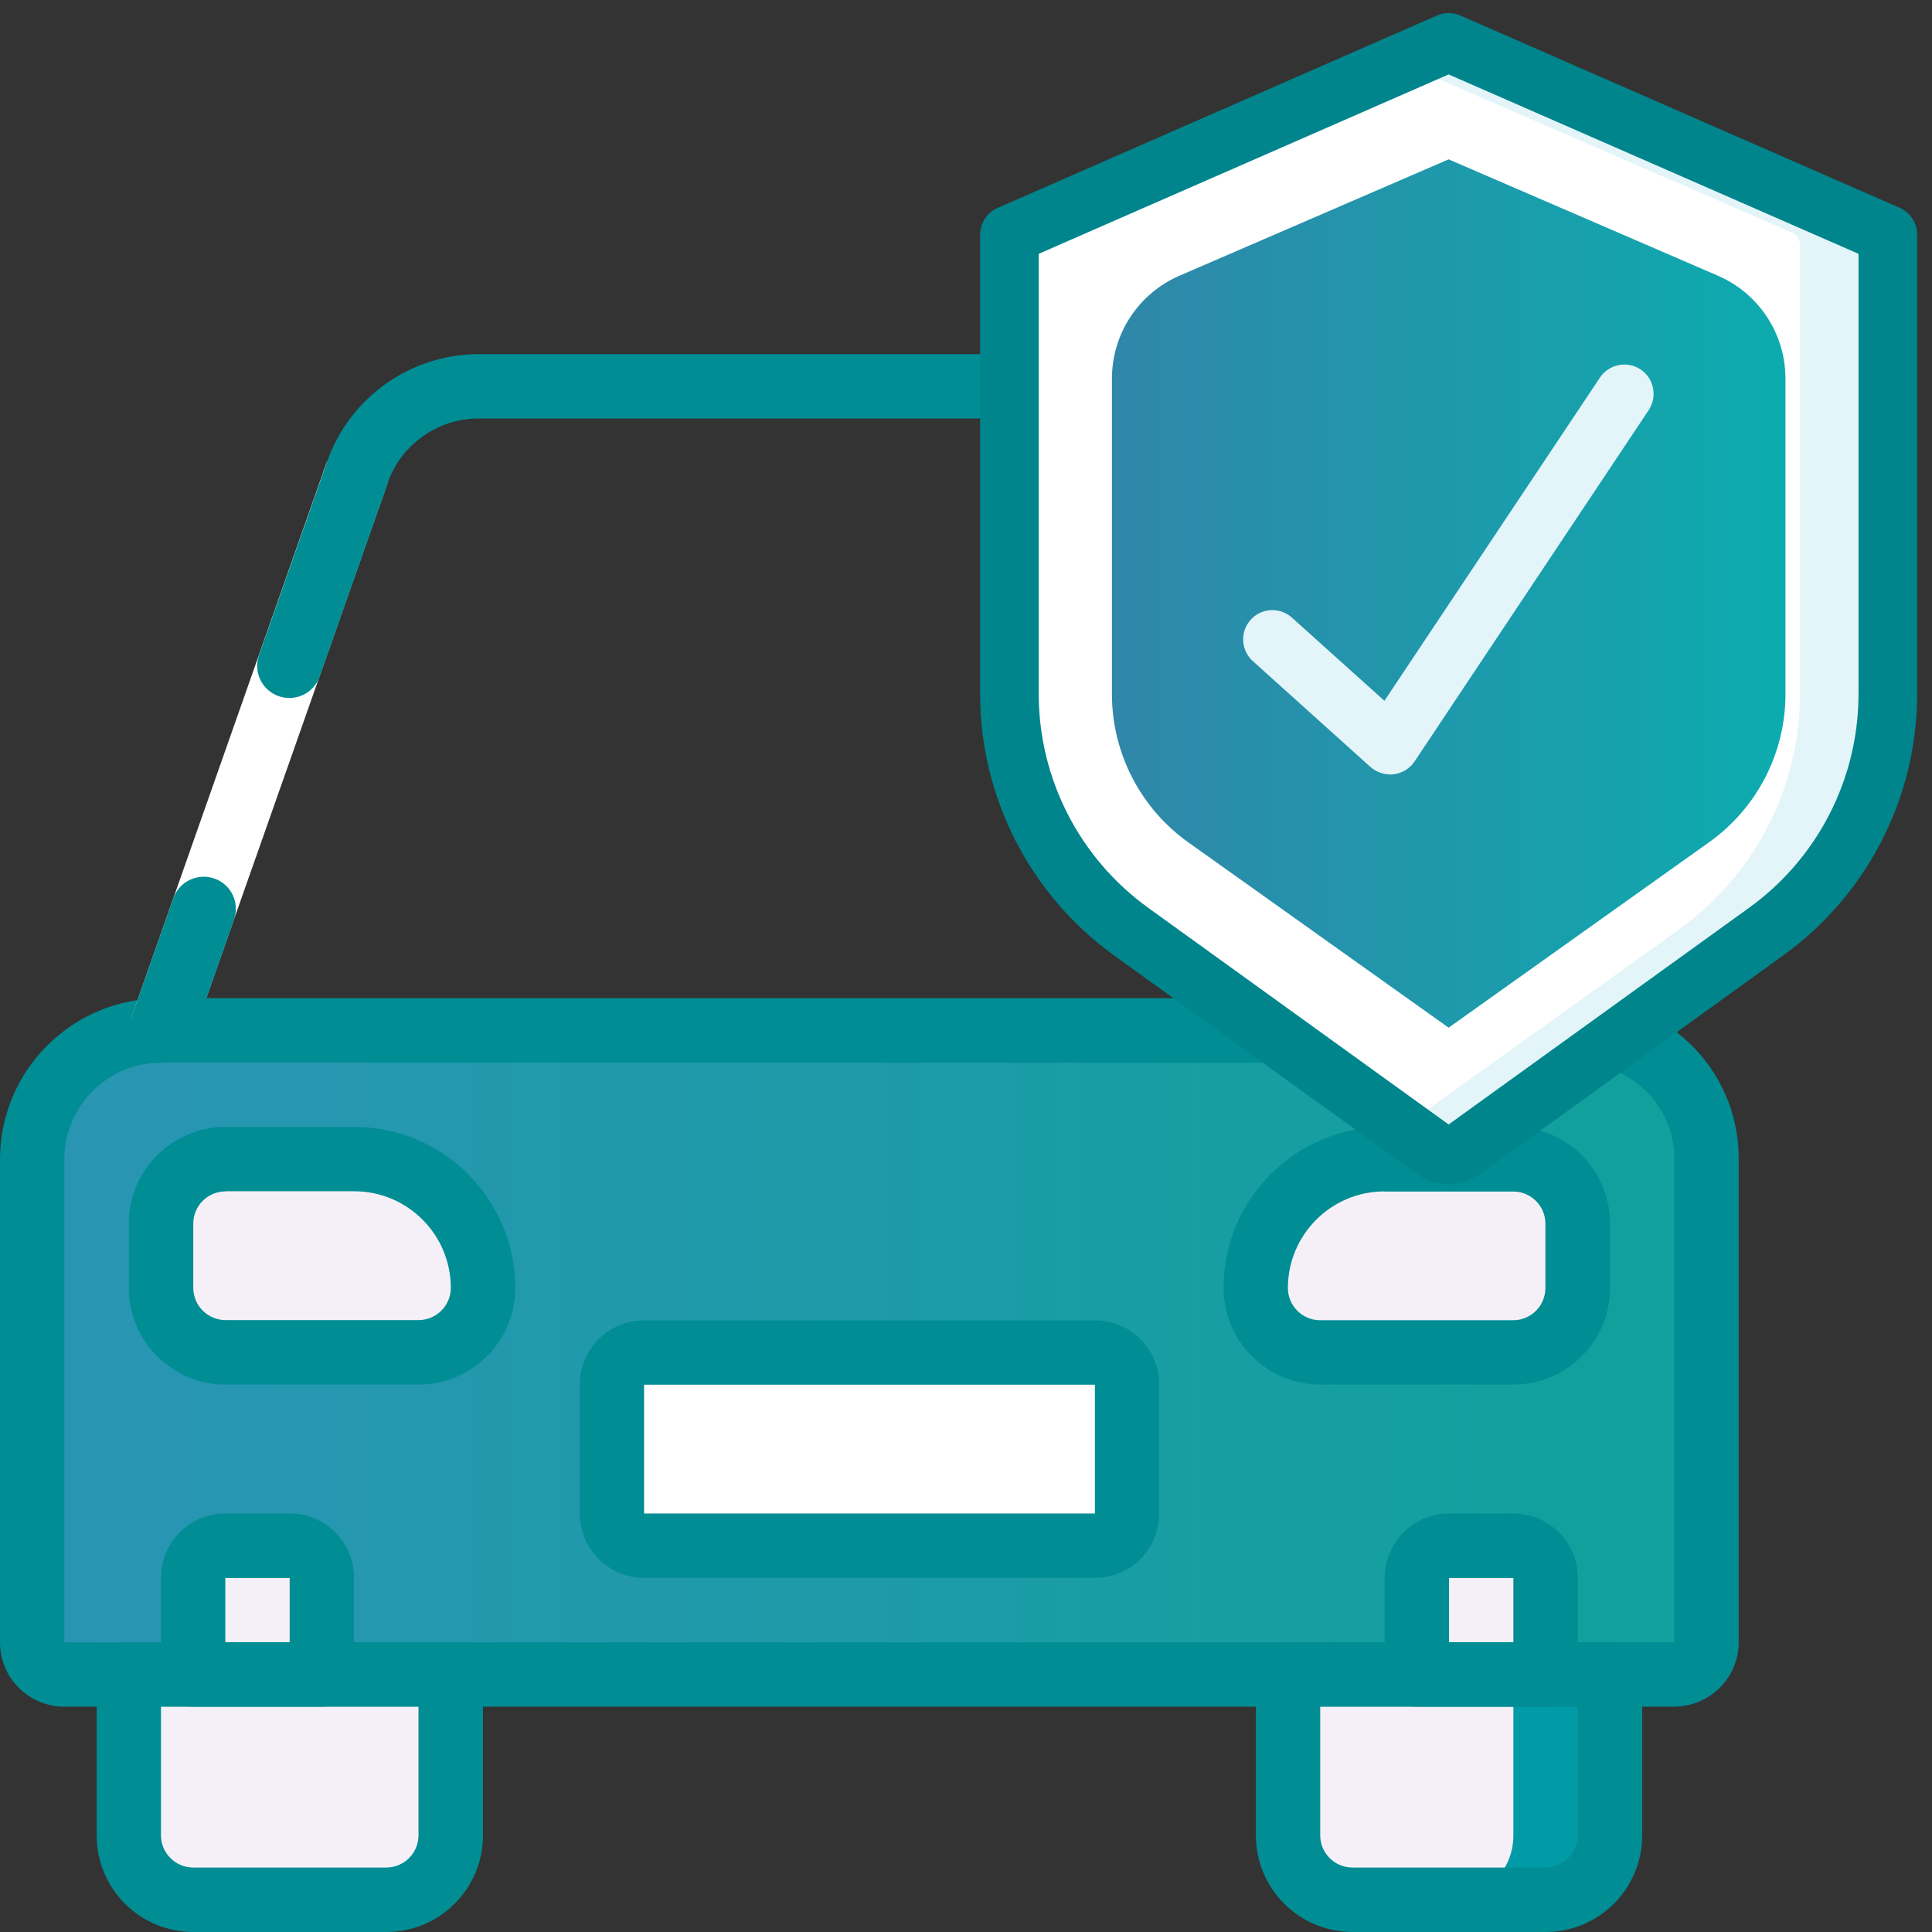
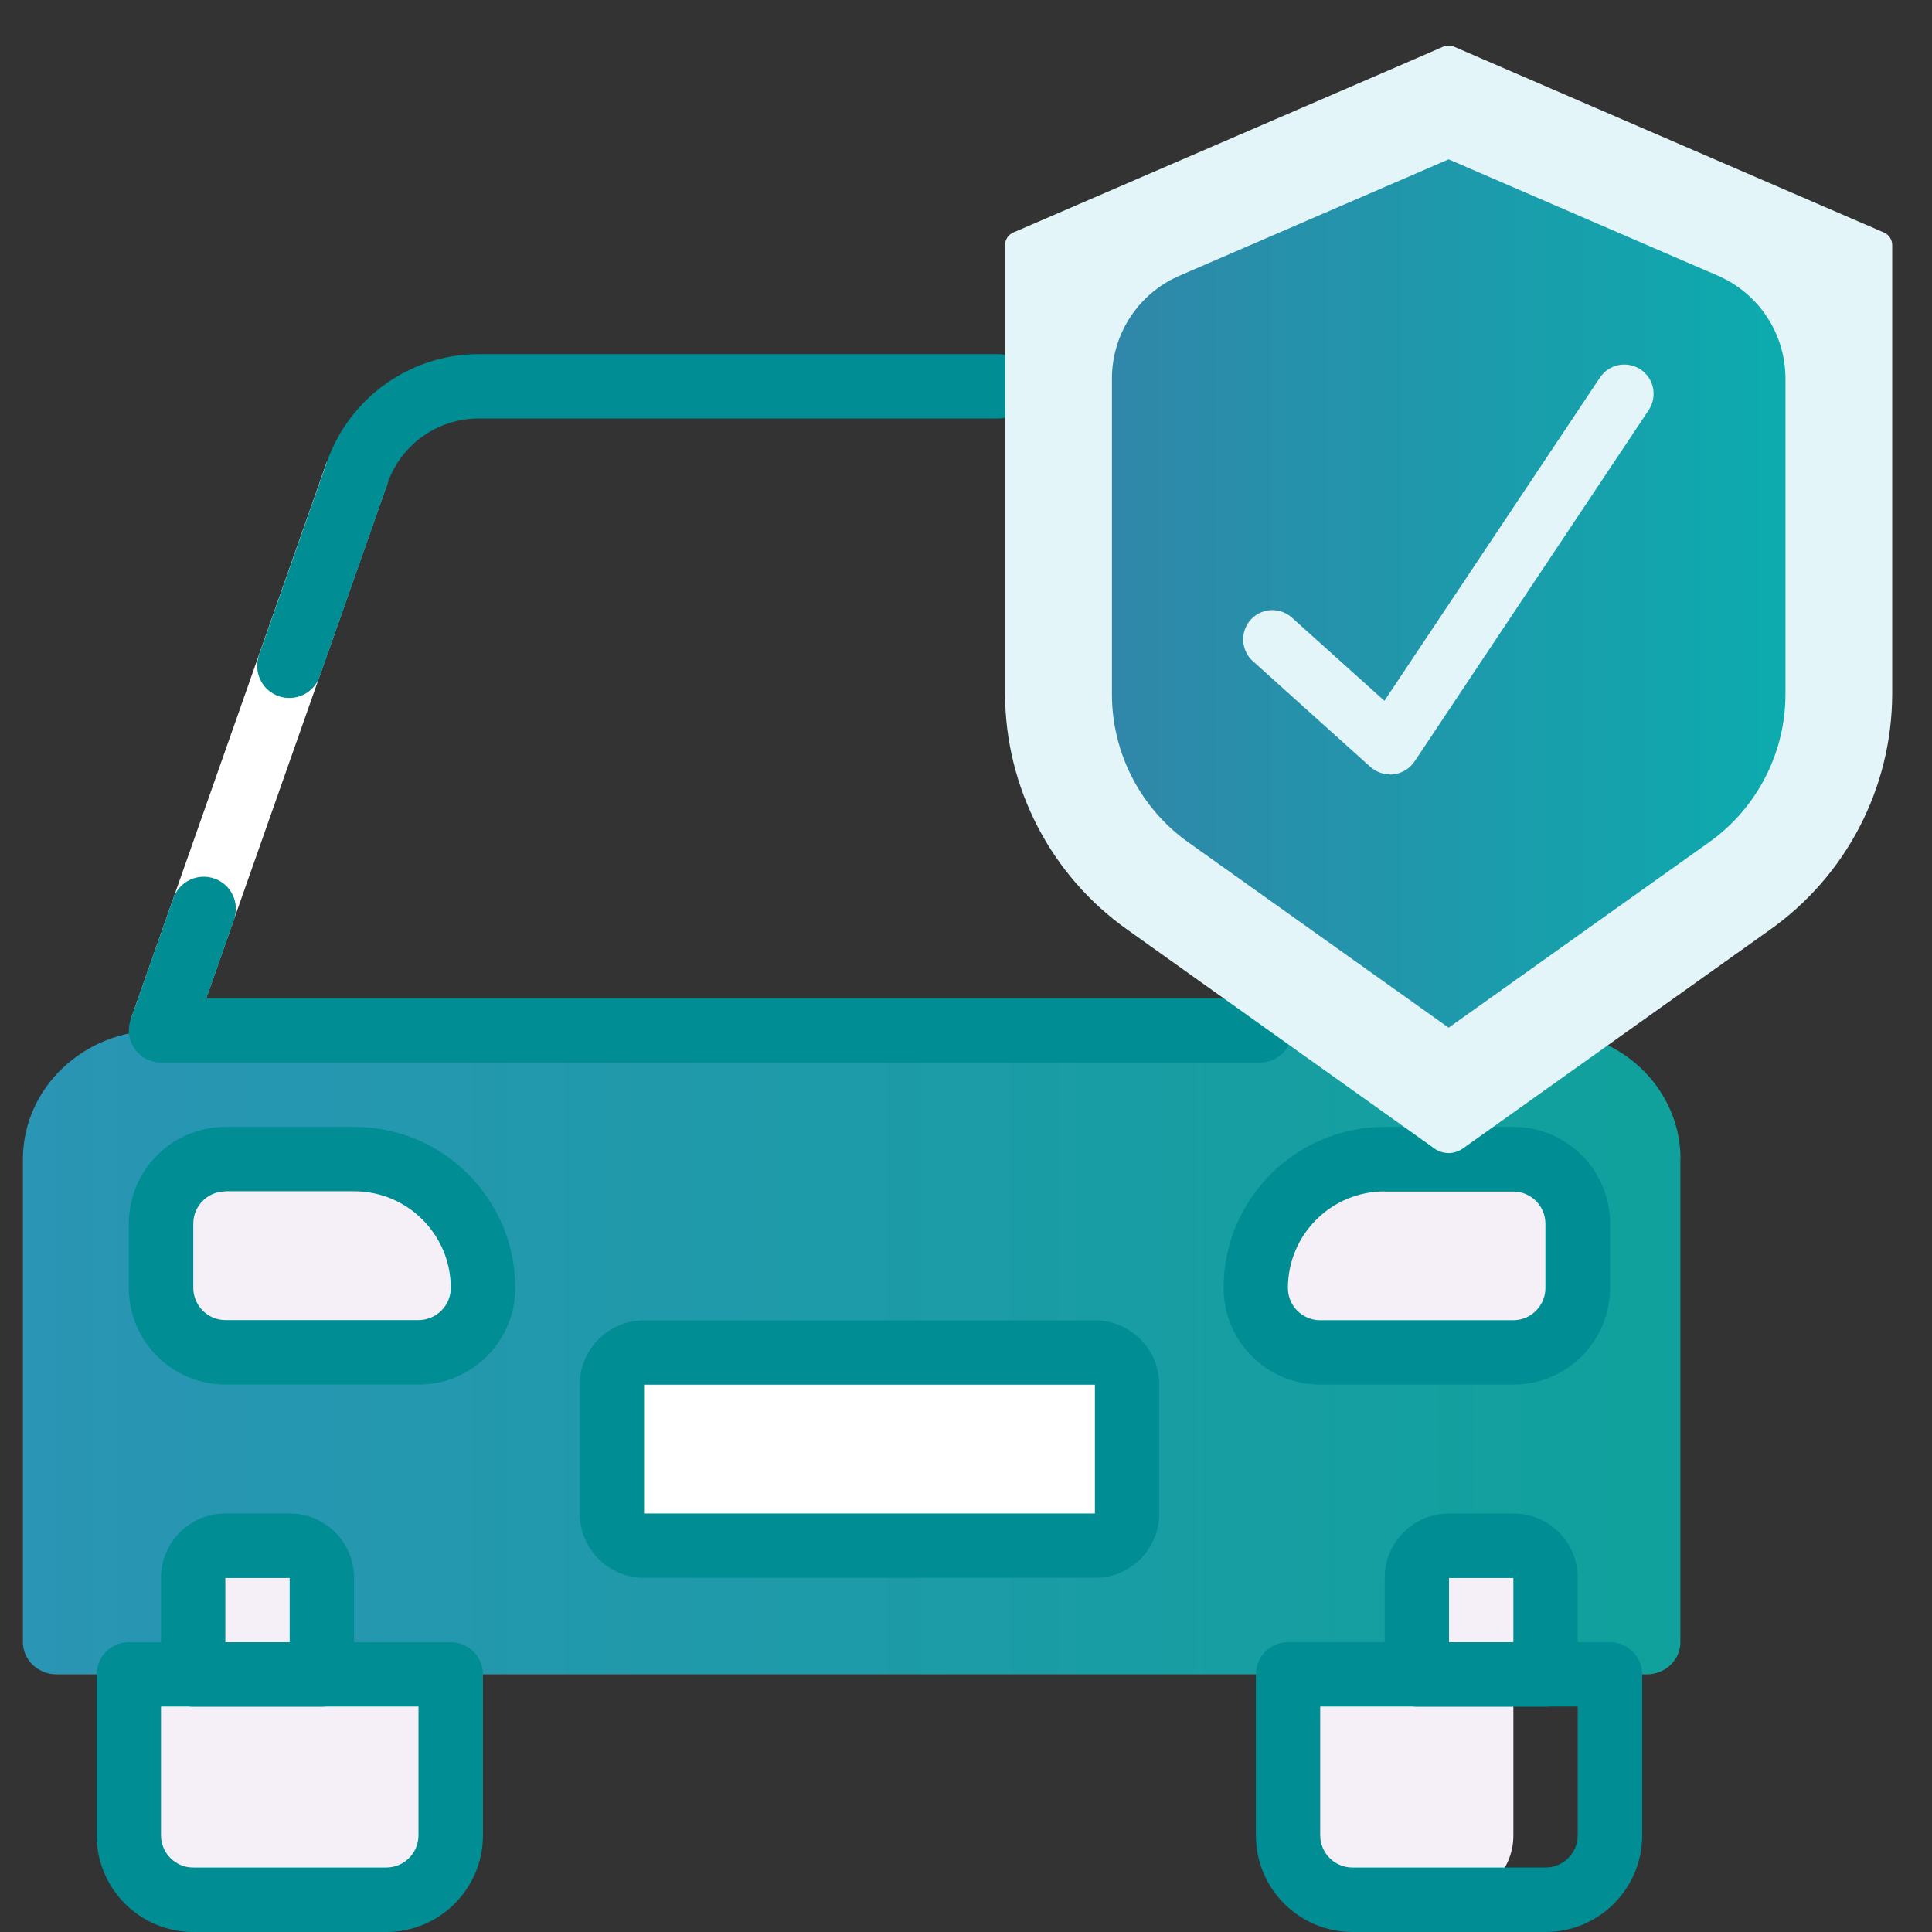
<svg xmlns="http://www.w3.org/2000/svg" id="Layer_2" data-name="Layer 2" viewBox="0 0 141.73 141.73">
  <rect x="0" y="0" width="141.73" height="141.73" fill="#333333" stroke="none" />
  <defs>
    <style>      .cls-1 {        fill: url(#linear-gradient-2);      }      .cls-2 {        fill: #fff;      }      .cls-3 {        fill: #e3f5f9;      }      .cls-4 {        clip-path: url(#clippath-2);      }      .cls-5 {        fill: #faf2f6;      }      .cls-6 {        clip-path: url(#clippath-1);      }      .cls-7 {        fill: #f5f0f8;      }      .cls-8, .cls-9 {        fill: none;      }      .cls-9 {        clip-path: url(#clippath);      }      .cls-10 {        fill: #008d94;      }      .cls-11 {        fill: #009ba6;      }      .cls-12 {        fill: url(#linear-gradient);      }      .cls-13 {        fill: #00858c;      }    </style>
    <clipPath id="clippath">
      <path class="cls-8" d="m115.75,75.59H11.81l14.41-40.94c1.33-3.78,4.9-6.3,8.91-6.31h45.19l35.43,47.24Z" />
    </clipPath>
    <clipPath id="clippath-1">
      <rect class="cls-9" width="141.73" height="141.73" />
    </clipPath>
    <clipPath id="clippath-2">
      <rect class="cls-8" x="11.78" y="28.35" width="104" height="47.3" />
    </clipPath>
    <linearGradient id="linear-gradient" x1="1.68" y1="99.21" x2="123.27" y2="99.21" gradientUnits="userSpaceOnUse">
      <stop offset="0" stop-color="#2a95b4" />
      <stop offset="1" stop-color="#10a19c" />
    </linearGradient>
    <linearGradient id="linear-gradient-2" x1="81.57" y1="43.55" x2="130.97" y2="43.55" gradientUnits="userSpaceOnUse">
      <stop offset="0" stop-color="#3087a9" />
      <stop offset="1" stop-color="#0cabae" />
    </linearGradient>
  </defs>
  <g id="Layer_1-2" data-name="Layer 1">
    <g>
      <g>
        <g class="cls-6">
          <g class="cls-4">
            <g>
-               <path class="cls-5" d="m57.61,28.33c-.19.22-.37.46-.58.66-14.93,14.92-29.87,29.84-44.8,44.76-.21.21-.44.39-.66.58v1.42c2.19,0,4.37,0,6.56,0,.25-.28.49-.58.76-.85,15.25-15.24,30.5-30.48,45.75-45.71.27-.27.52-.56.77-.85-2.6,0-5.21,0-7.81,0Z" />
+               <path class="cls-5" d="m57.61,28.33c-.19.22-.37.46-.58.66-14.93,14.92-29.87,29.84-44.8,44.76-.21.21-.44.39-.66.58v1.42c2.19,0,4.37,0,6.56,0,.25-.28.49-.58.76-.85,15.25-15.24,30.5-30.48,45.75-45.71.27-.27.52-.56.77-.85-2.6,0-5.21,0-7.81,0" />
              <path class="cls-2" d="m18.13,75.74c-2.19,0-4.37,0-6.56,0,.07.11-.17.38.18.36.21-.01.41,0,.62,0,34.42,0,68.84,0,103.25.02.66,0,.81-.15.81-.81-.02-15.48-.02-30.97,0-46.45,0-.61-.12-.72-.73-.72-34.48.02-68.95.02-103.43.03-.23,0-.55-.2-.71.17,15.35,0,30.69,0,46.04,0,2.6,0,5.21,0,7.81,0,7.08,0,14.16,0,21.24,0,3.49,0,6.98,0,10.46,0,5.93,0,11.86.01,17.79-.02.78,0,1,.21,1,.99-.04,4.04-.02,8.08-.02,12.11,0,4.84,0,9.68,0,14.52,0,6.28-.01,12.56.02,18.83,0,.78-.21,1-.99.99-6.28-.03-12.57-.02-18.85-.02-4.85,0-9.69,0-14.54,0-10.56,0-21.13,0-31.69,0-3.49,0-6.98,0-10.46,0-7.08,0-14.16,0-21.24,0Z" />
              <path class="cls-5" d="m49.83,75.74c.23-.26.45-.54.7-.79,15.29-15.28,30.59-30.56,45.88-45.84.25-.25.47-.52.71-.78-3.49,0-6.98,0-10.46,0-.23.26-.45.54-.7.79-15.27,15.26-30.54,30.52-45.81,45.78-.27.27-.51.56-.77.85,3.49,0,6.98,0,10.46,0Z" />
              <path class="cls-5" d="m115.88,41.41c-.22.19-.45.38-.66.58-11.04,11.03-22.08,22.06-33.12,33.09-.21.21-.39.44-.58.66,4.85,0,9.69,0,14.54,0,.15-.18.29-.37.45-.54,6.28-6.27,12.55-12.55,18.84-18.82.16-.16.36-.3.54-.45,0-4.84,0-9.68,0-14.52Z" />
              <g>
                <path class="cls-2" d="m11.57,28.32v46.01c.22-.19.45-.37.66-.58,14.94-14.92,29.87-29.84,44.8-44.76.21-.21.38-.44.58-.66-15.35,0-30.69,0-46.04,0Z" />
                <path class="cls-2" d="m18.13,75.74c7.08,0,14.16,0,21.24,0,.26-.28.5-.58.77-.85,15.27-15.26,30.54-30.52,45.81-45.78.25-.25.47-.52.7-.79-7.08,0-14.16,0-21.24,0-.26.28-.5.58-.77.85-15.25,15.24-30.5,30.48-45.75,45.71-.27.27-.51.57-.76.85Z" />
                <path class="cls-2" d="m115.88,41.41c0-4.04-.02-8.08.02-12.11,0-.78-.22-1-1-.99-5.93.03-11.86.02-17.79.02-.24.26-.46.54-.71.78-15.29,15.28-30.59,30.56-45.88,45.84-.25.25-.47.52-.7.79,10.56,0,21.13,0,31.69,0,.19-.22.38-.45.58-.66,11.04-11.03,22.08-22.06,33.12-33.09.21-.21.44-.39.66-.58Z" />
                <path class="cls-2" d="m115.88,55.93c-.18.15-.37.29-.54.45-6.28,6.27-12.56,12.54-18.84,18.82-.16.16-.3.36-.45.54,6.28,0,12.57-.01,18.85.02.78,0,1-.21.99-.99-.03-6.28-.02-12.56-.02-18.83Z" />
              </g>
            </g>
          </g>
        </g>
        <path class="cls-7" d="m9.45,118.11h23.62v16.54c0,2.61-2.12,4.72-4.72,4.72h-14.17c-2.61,0-4.72-2.12-4.72-4.72v-16.54Z" />
-         <path class="cls-11" d="m118.11,118.11v16.54c0,2.61-2.12,4.72-4.72,4.72h-14.17c-2.61,0-4.72-2.12-4.72-4.72v-16.54h23.62Z" />
        <path class="cls-7" d="m111.02,118.11v16.54c0,2.61-2.12,4.72-4.72,4.72h-7.09c-2.61,0-4.72-2.12-4.72-4.72v-16.54h16.54Z" />
        <path class="cls-12" d="m123.27,85.04v35.43c0,1.31-1.11,2.36-2.48,2.36H4.16c-1.37,0-2.48-1.06-2.48-2.36v-35.43c0-5.22,4.45-9.45,9.93-9.45h77.25l28.14.68c3.79,1.4,6.29,4.89,6.28,8.76h0Z" />
        <path class="cls-7" d="m16.54,85.04h9.45c5.22,0,9.45,4.23,9.45,9.45,0,2.61-2.11,4.72-4.72,4.72h-14.17c-2.61,0-4.72-2.12-4.72-4.72v-4.72c0-2.61,2.11-4.72,4.72-4.72h0Z" />
        <path class="cls-7" d="m101.57,85.04h9.45c2.61,0,4.72,2.12,4.72,4.72v4.72c0,2.61-2.12,4.72-4.72,4.72h-14.17c-2.61,0-4.72-2.12-4.72-4.72,0-5.22,4.23-9.45,9.45-9.45h0Z" />
        <path class="cls-7" d="m16.54,113.39h4.72c1.3,0,2.36,1.06,2.36,2.36v7.09h-9.45v-7.09c0-1.31,1.06-2.36,2.36-2.36h0Z" />
        <path class="cls-7" d="m106.3,113.39h4.72c1.3,0,2.36,1.06,2.36,2.36v7.09h-9.45v-7.09c0-1.31,1.06-2.36,2.36-2.36h0Z" />
        <path class="cls-2" d="m47.24,99.21h33.07c1.31,0,2.36,1.05,2.36,2.36v9.45c0,1.31-1.05,2.36-2.36,2.36h-33.07c-1.31,0-2.36-1.05-2.36-2.36v-9.45c0-1.31,1.05-2.36,2.36-2.36h0Z" />
        <rect class="cls-8" width="141.73" height="141.73" />
-         <path class="cls-10" d="m122.84,125.2H4.72c-2.61,0-4.72-2.11-4.72-4.72v-35.43c0-6.52,5.29-11.8,11.81-11.81h80.62c1.3,0,2.36,1.06,2.36,2.36s-1.06,2.36-2.36,2.36H11.81c-3.91,0-7.09,3.17-7.09,7.09v35.43h118.11v-35.43c.02-2.9-1.76-5.51-4.47-6.56-1.22-.47-1.82-1.84-1.35-3.06s1.84-1.82,3.06-1.35c4.53,1.74,7.51,6.11,7.48,10.96v35.43c0,2.61-2.12,4.72-4.72,4.72h0Z" />
        <path class="cls-10" d="m28.35,141.73h-14.17c-3.91,0-7.09-3.17-7.09-7.09v-11.81c0-1.3,1.06-2.36,2.36-2.36h23.62c1.3,0,2.36,1.06,2.36,2.36v11.81c0,3.91-3.17,7.09-7.09,7.09h0Zm-16.54-16.54v9.45c0,1.3,1.06,2.36,2.36,2.36h14.17c1.3,0,2.36-1.06,2.36-2.36v-9.45H11.81Z" />
        <path class="cls-10" d="m113.39,141.73h-14.17c-3.91,0-7.09-3.17-7.09-7.09v-11.81c0-1.3,1.06-2.36,2.36-2.36h23.62c1.3,0,2.36,1.06,2.36,2.36v11.81c0,3.91-3.17,7.09-7.09,7.09h0Zm-16.54-16.54v9.45c0,1.3,1.06,2.36,2.36,2.36h14.17c1.3,0,2.36-1.06,2.36-2.36v-9.45h-18.9Z" />
        <path class="cls-2" d="m9.58,74.81l10.19-28.97,4.21-11.97,4.45,1.57-4.21,11.97-10.2,28.97-4.45-1.57Z" />
        <path class="cls-10" d="m15.73,64.45c-1.23-.43-2.58.21-3.01,1.44l-3.14,8.91,4.45,1.57,3.14-8.91c.43-1.23-.21-2.58-1.44-3.01h0Z" />
        <path class="cls-10" d="m28.45,35.43l-4.45-1.57-5,14.2c-.43,1.23.21,2.58,1.44,3.01,1.23.43,2.58-.21,3.01-1.44l5-14.2Z" />
        <path class="cls-10" d="m92.43,77.95H11.81c-1.3,0-2.36-1.06-2.36-2.36s1.06-2.36,2.36-2.36h80.62c1.3,0,2.36,1.06,2.36,2.36s-1.06,2.36-2.36,2.36h0Z" />
        <path class="cls-10" d="m26.22,37.02c-.77,0-1.48-.37-1.93-1-.44-.62-.56-1.43-.3-2.15,1.66-4.72,6.13-7.89,11.13-7.89h38.1c1.31,0,2.36,1.06,2.36,2.36s-1.06,2.36-2.36,2.36h-38.1c-3,0-5.68,1.89-6.68,4.72-.33.95-1.22,1.58-2.23,1.58h0Z" />
        <path class="cls-10" d="m30.71,101.57h-14.17c-3.91,0-7.09-3.17-7.09-7.09v-4.72c0-3.91,3.17-7.09,7.09-7.09h9.45c6.52,0,11.8,5.29,11.81,11.81,0,3.91-3.17,7.09-7.09,7.09h0Zm-14.17-14.17c-1.3,0-2.36,1.06-2.36,2.36v4.72c0,1.3,1.06,2.36,2.36,2.36h14.17c1.3,0,2.36-1.06,2.36-2.36,0-3.91-3.17-7.09-7.09-7.09h-9.45Z" />
        <path class="cls-10" d="m111.02,101.57h-14.17c-3.91,0-7.09-3.17-7.09-7.09,0-6.52,5.29-11.8,11.81-11.81h9.45c3.91,0,7.09,3.17,7.09,7.09v4.72c0,3.91-3.17,7.09-7.09,7.09h0Zm-9.45-14.17c-3.91,0-7.09,3.17-7.09,7.09,0,1.3,1.06,2.36,2.36,2.36h14.17c1.3,0,2.36-1.06,2.36-2.36v-4.72c0-1.3-1.06-2.36-2.36-2.36h-9.45Z" />
        <path class="cls-10" d="m23.62,125.2h-9.45c-1.3,0-2.36-1.06-2.36-2.36v-7.09c0-2.61,2.11-4.72,4.72-4.72h4.72c2.61,0,4.72,2.11,4.72,4.72v7.09c0,1.3-1.06,2.36-2.36,2.36h0Zm-7.09-4.72h4.72v-4.72h-4.72v4.72Z" />
        <path class="cls-10" d="m113.39,125.2h-9.45c-1.31,0-2.36-1.06-2.36-2.36v-7.09c0-2.61,2.12-4.72,4.72-4.72h4.72c2.61,0,4.72,2.11,4.72,4.72v7.09c0,1.3-1.06,2.36-2.36,2.36h0Zm-7.09-4.72h4.72v-4.72h-4.72v4.72Z" />
        <path class="cls-10" d="m80.32,115.75h-33.07c-2.61,0-4.72-2.12-4.72-4.72v-9.45c0-2.61,2.12-4.72,4.72-4.72h33.07c2.61,0,4.72,2.12,4.72,4.72v9.45c0,2.61-2.11,4.72-4.72,4.72h0Zm-33.07-14.17v9.45h33.07v-9.45h-33.07Z" />
      </g>
      <g>
        <path class="cls-3" d="m138.81,17.97v32.95c-.02,6.89-3.37,13.34-9,17.31l-22.49,16.02c-.63.45-1.47.45-2.1,0l-2.17-1.55-20.32-14.48c-5.63-3.97-8.98-10.43-9-17.31V17.97c0-.41.25-.77.62-.92l28.7-12.4,2.81-1.22c.26-.11.55-.11.82,0l31.51,13.62c.37.15.62.52.62.92h0Z" />
-         <path class="cls-2" d="m132.05,17.97v32.95c-.01,6.88-3.35,13.33-8.95,17.31l-20.21,14.48-20.21-14.48c-5.6-3.99-8.94-10.44-8.95-17.31V17.97c0-.4.25-.77.62-.92l28.54-12.4,28.54,12.4c.37.16.61.52.62.92h0Z" />
        <path class="cls-1" d="m87.21,61.82c-3.52-2.49-5.62-6.53-5.64-10.84v-23.2c0-3.29,1.95-6.26,4.97-7.56l19.73-8.53,19.74,8.53c3.02,1.3,4.97,4.27,4.97,7.56v23.2c-.02,4.31-2.12,8.35-5.65,10.84l-19.06,13.57-19.06-13.57Z" />
-         <path class="cls-13" d="m106.27,86.88c-.83,0-1.64-.26-2.31-.75l-22.26-16.06c-6.14-4.44-9.79-11.56-9.8-19.14V17.22c0-.85.51-1.63,1.29-1.97L105.41,1.14c.55-.24,1.17-.24,1.72,0l32.22,14.1c.78.34,1.29,1.11,1.29,1.97v33.72c-.01,7.58-3.65,14.69-9.8,19.14l-22.27,16.06c-.67.49-1.48.75-2.3.75h0Zm-30.07-68.27v32.32c.01,6.2,2.99,12.02,8.01,15.65l22.06,15.91,22.06-15.91c5.02-3.63,8-9.45,8.01-15.65V18.62l-30.07-13.16-30.07,13.16Z" />
        <path class="cls-3" d="m101.97,56.81c-.53,0-1.04-.2-1.44-.55l-8.59-7.73c-.59-.51-.85-1.3-.7-2.06.16-.76.71-1.38,1.45-1.61.74-.24,1.55-.05,2.12.48l6.75,6.07,15.81-23.71c.66-.99,1.99-1.25,2.98-.6.99.66,1.25,1.99.6,2.98l-17.18,25.78c-.35.52-.9.86-1.52.94-.09.01-.18.02-.27.02h0Z" />
      </g>
    </g>
  </g>
</svg>